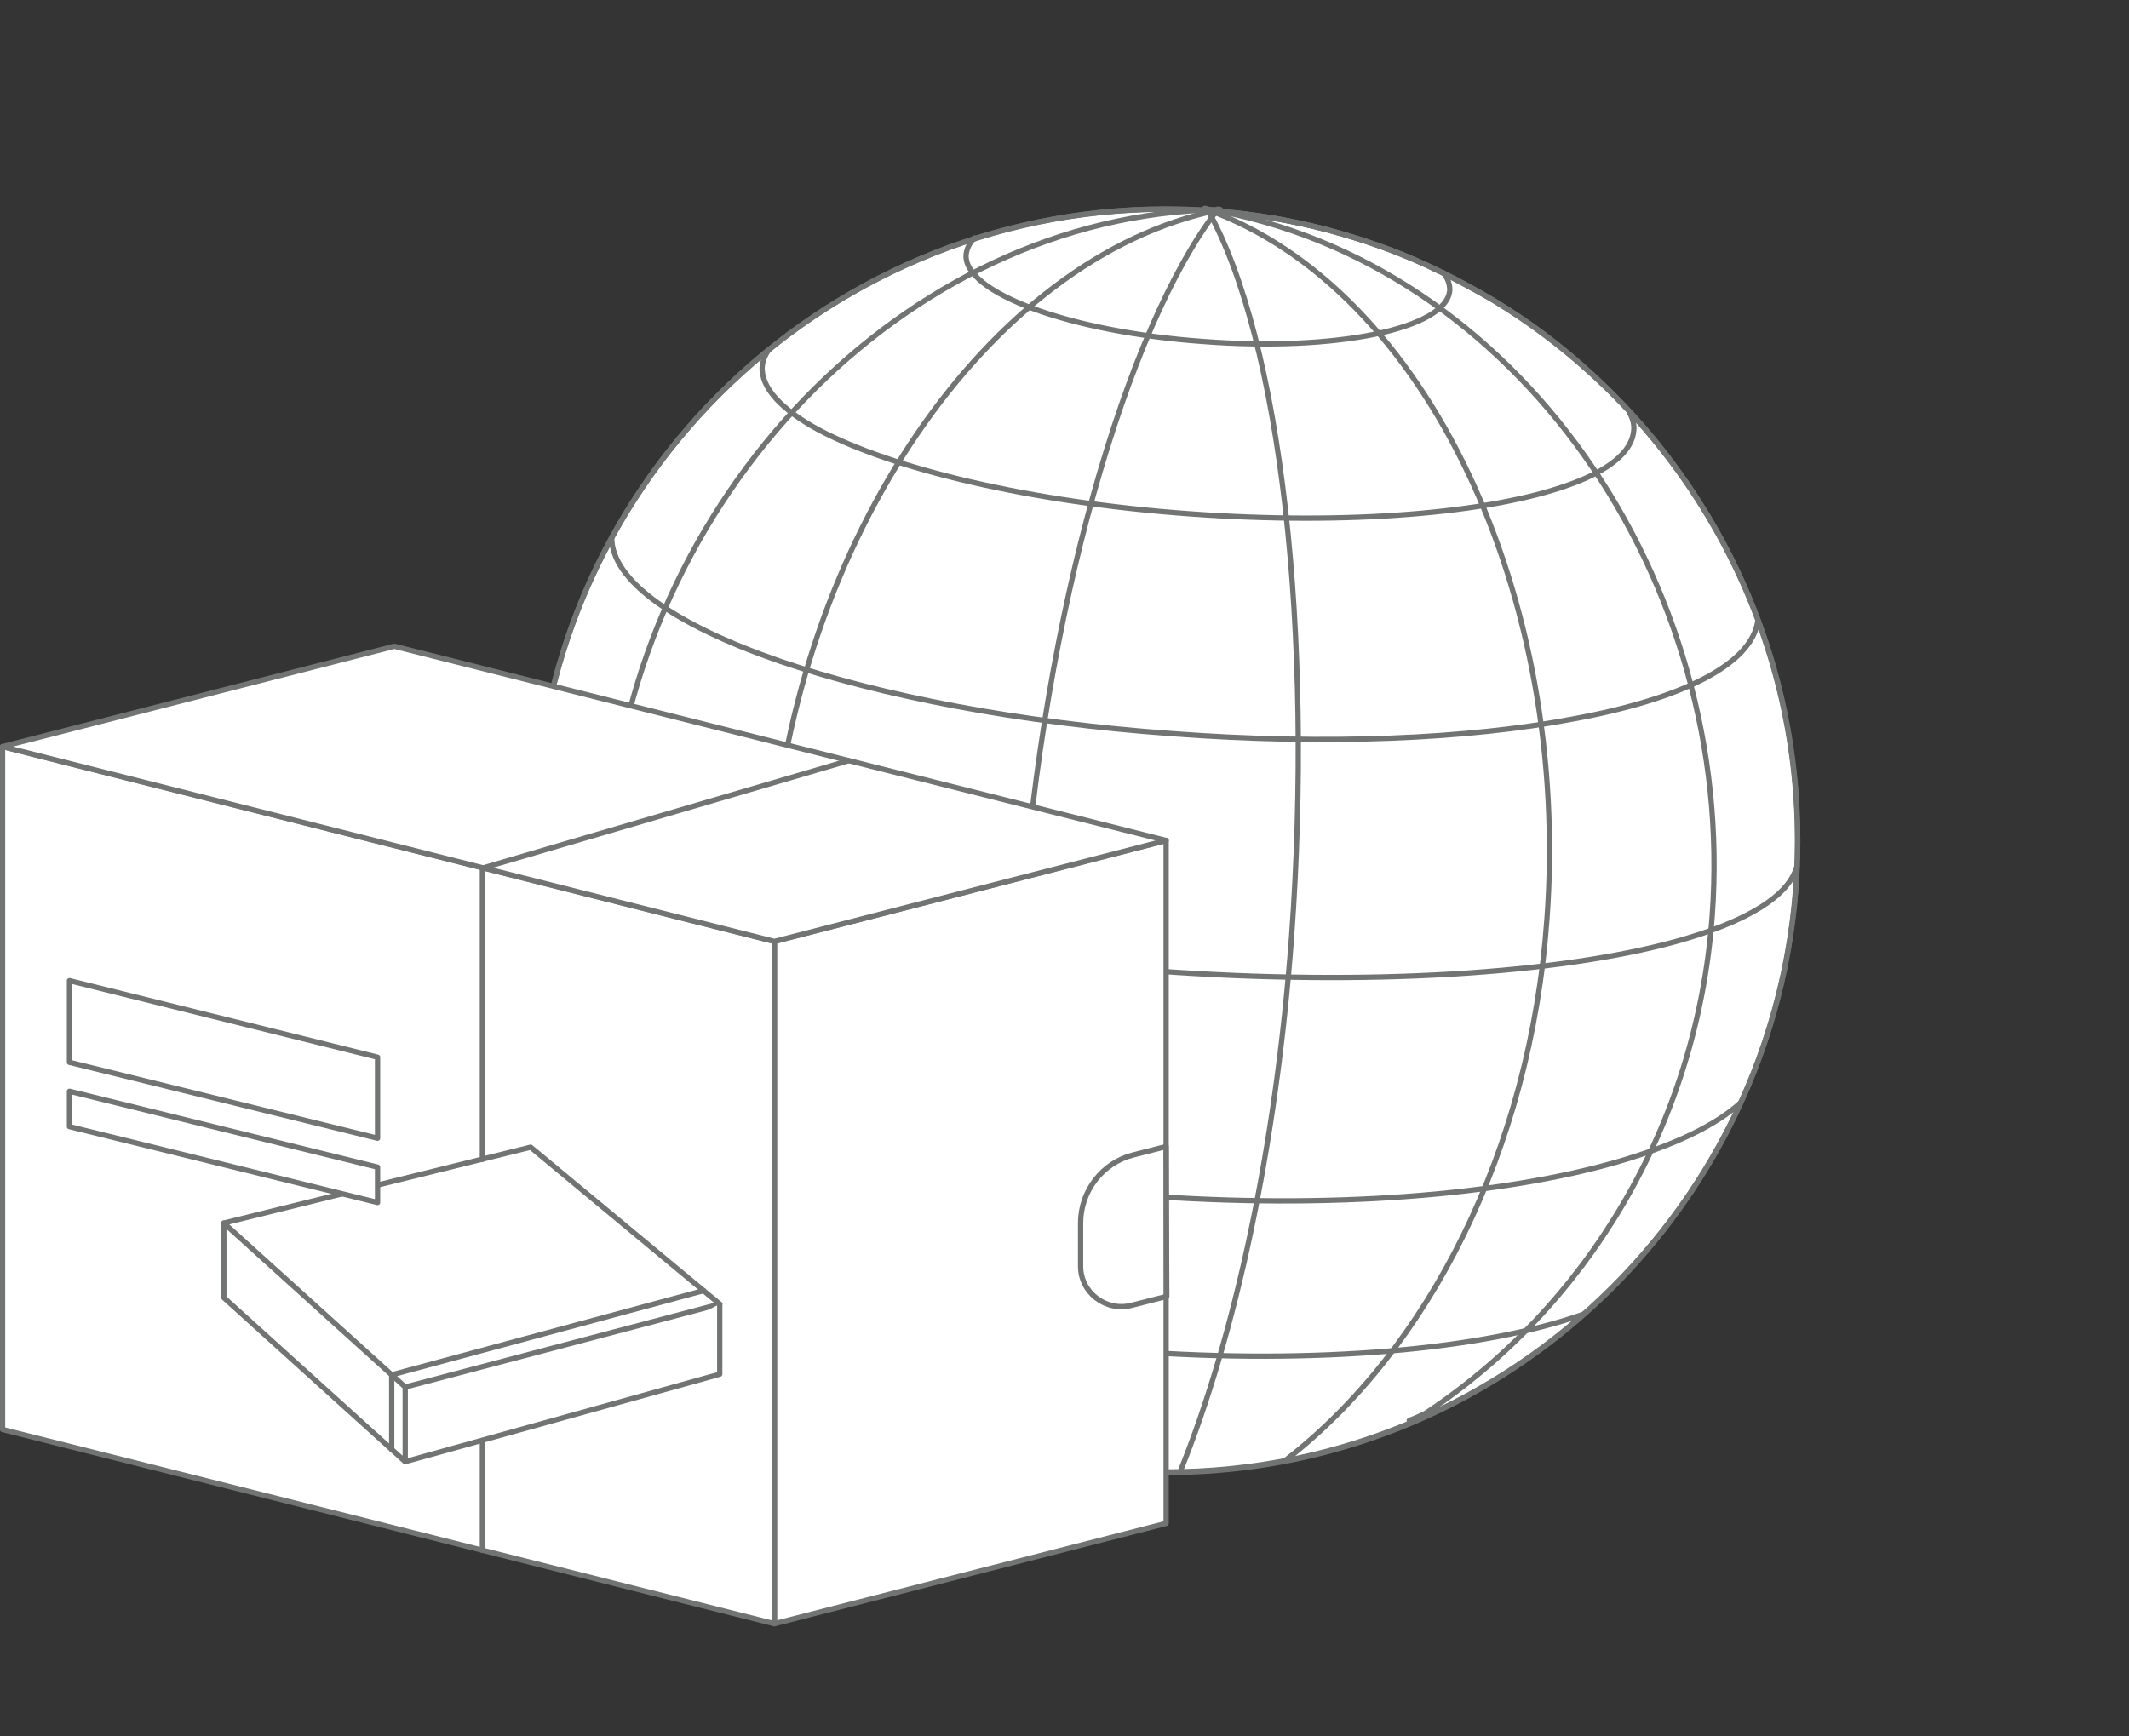
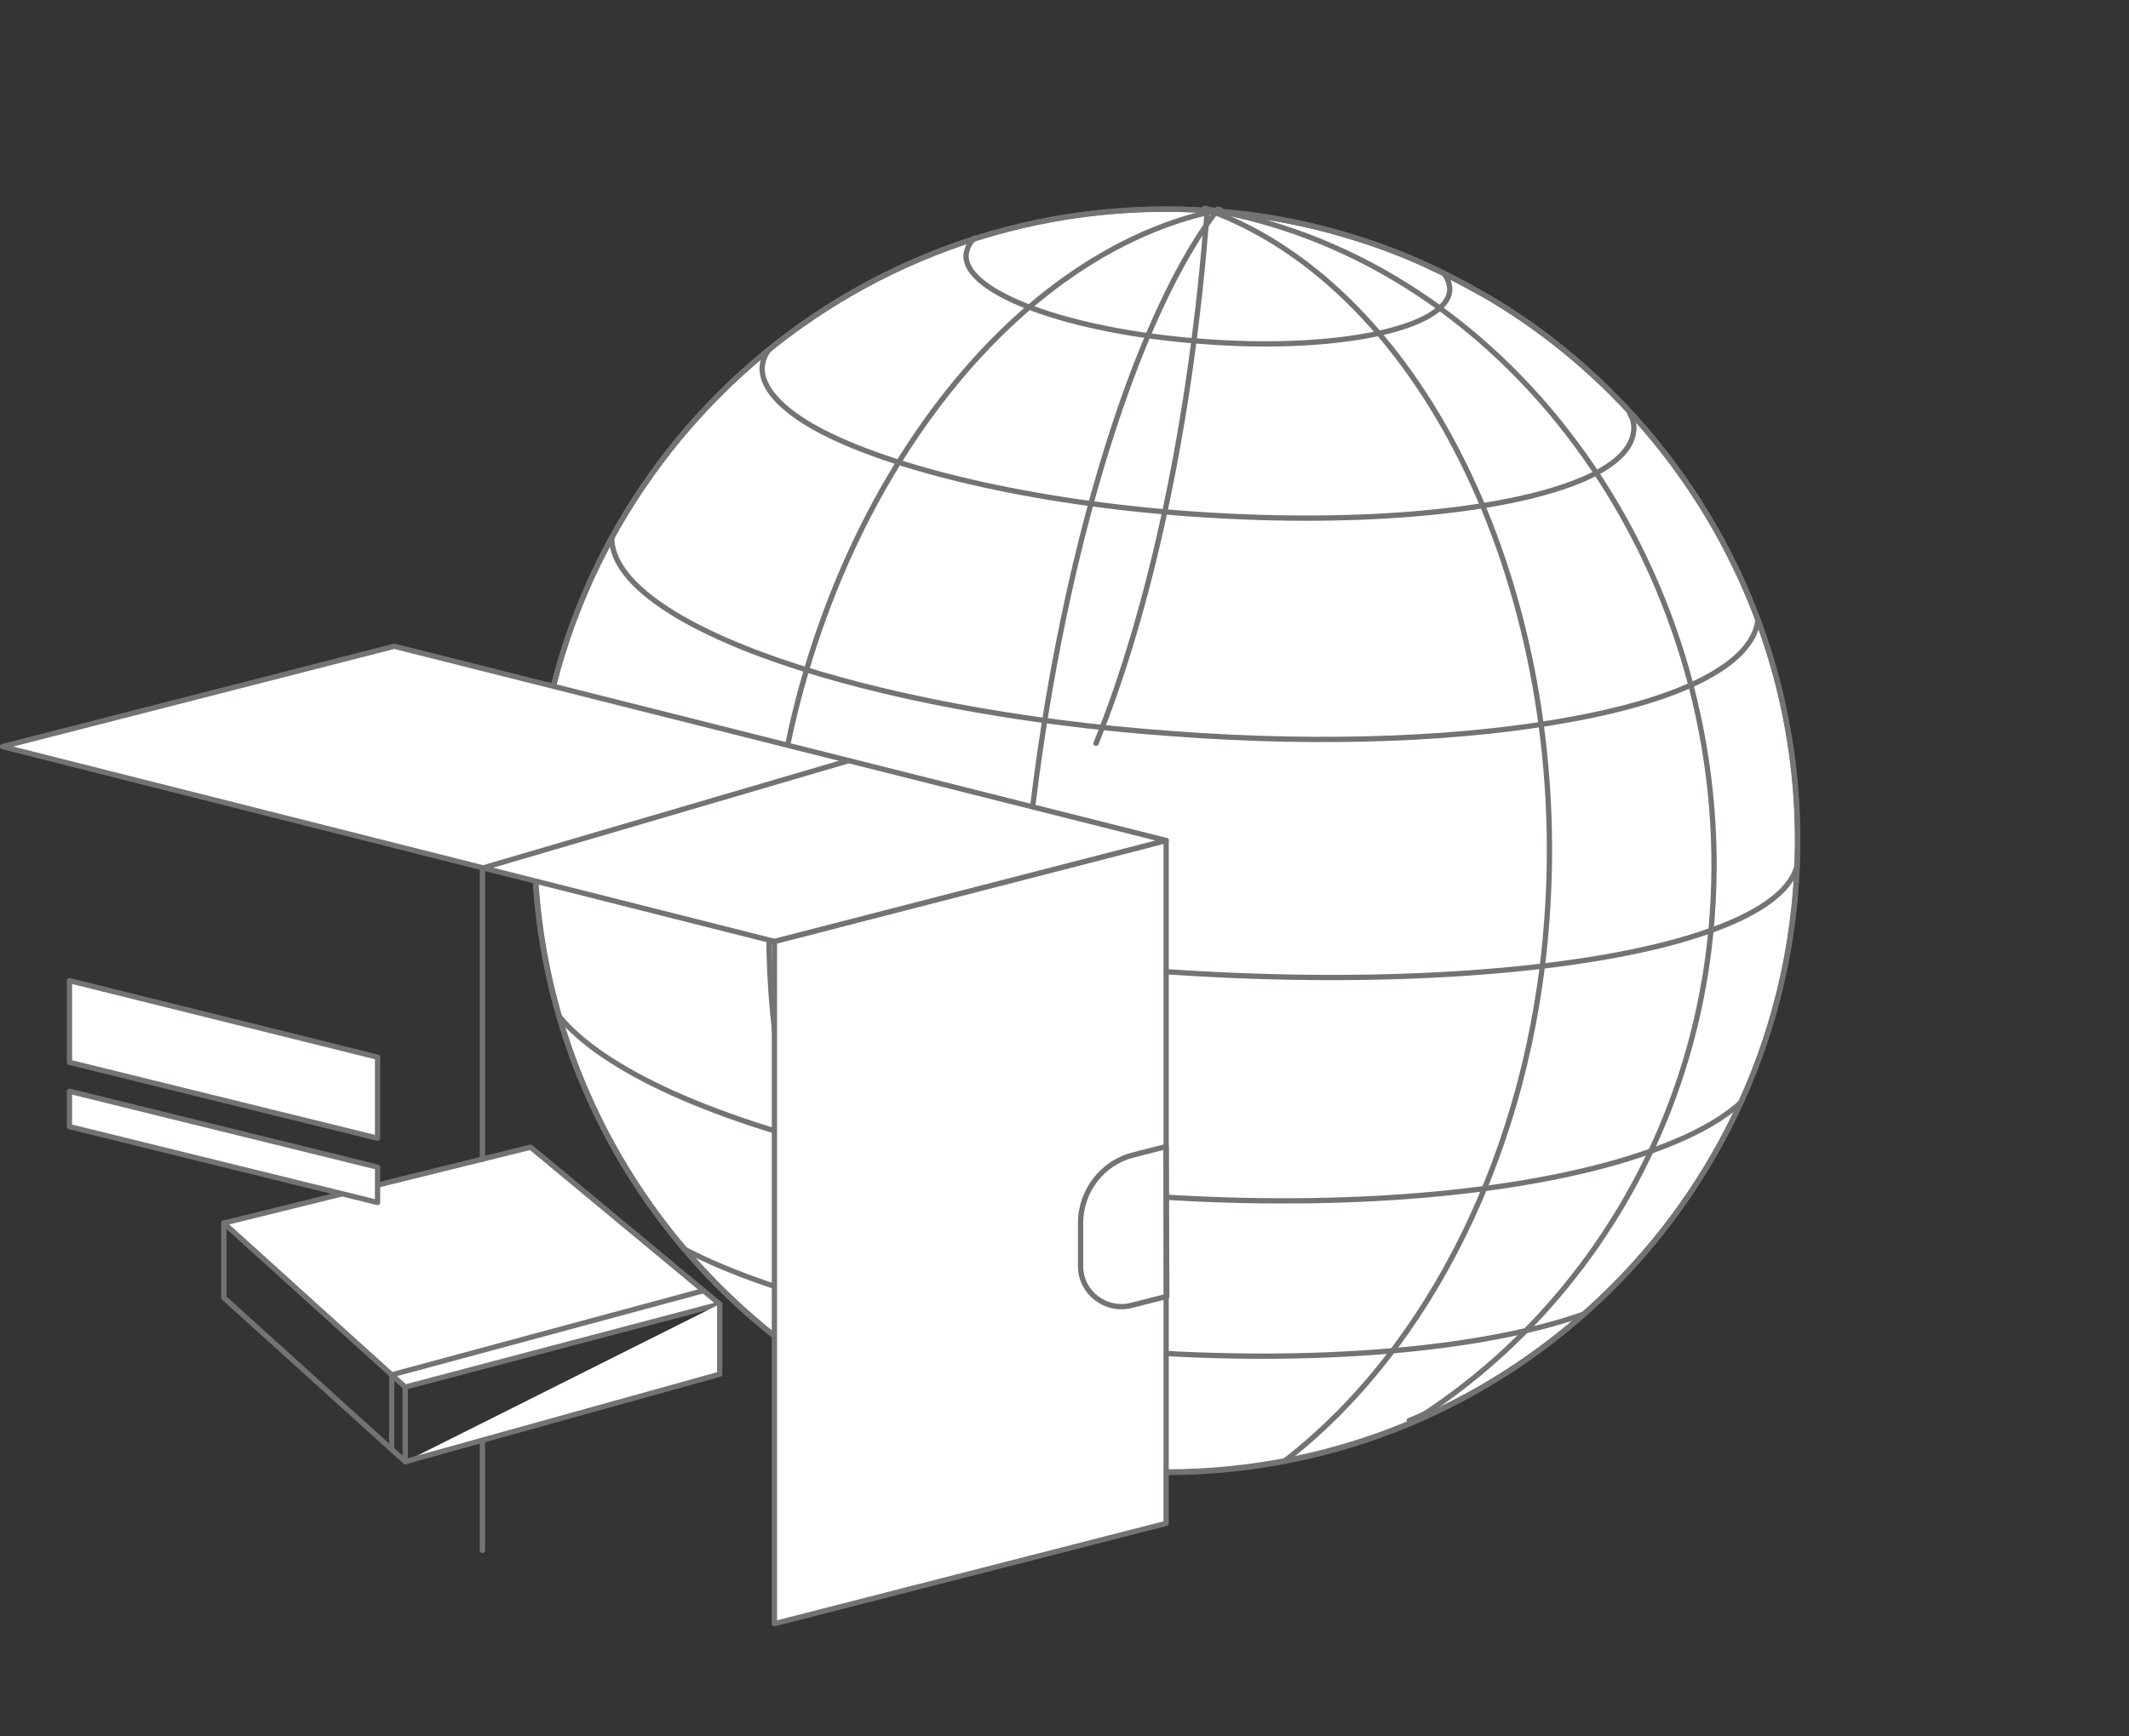
<svg xmlns="http://www.w3.org/2000/svg" xmlns:xlink="http://www.w3.org/1999/xlink" id="Слой_1" x="0px" y="0px" viewBox="0 0 331 270" style="enable-background:new 0 0 331 270;" xml:space="preserve">
  <rect x="0" y="0" width="331" height="270" fill="#333333" stroke="none" />
  <style type="text/css"> .st0{fill:#C4C4C4;fill-opacity:1.000000e-02;} .st1{clip-path:url(#SVGID_00000158734742029938276420000009288112481440448655_);} .st2{fill:#FFFFFF;stroke:#727474;stroke-width:0.822;stroke-linecap:round;stroke-linejoin:round;stroke-miterlimit:10;} .st3{fill:none;stroke:#727474;stroke-width:0.822;stroke-linecap:round;stroke-linejoin:round;stroke-miterlimit:10;} .st4{fill:#FFFFFF;} </style>
  <rect class="st0" width="331" height="270" />
  <g>
    <defs>
      <rect id="SVGID_1_" y="32" width="279.9" height="221" />
    </defs>
    <clipPath id="SVGID_00000060019782964478541010000016699026275473680296_">
      <use xlink:href="#SVGID_1_" style="overflow:visible;" />
    </clipPath>
    <g style="clip-path:url(#SVGID_00000060019782964478541010000016699026275473680296_);">
      <path class="st2" d="M279.2,137.9c-1.1,14.8-5.4,28.6-12.2,40.8c-10,17.9-25.4,32.2-43.8,40.9c-14.8,7-31.6,10.4-49.1,9.1 c-3.4-0.3-6.8-0.7-10.2-1.3c-5.6-1-11-2.5-16.2-4.3c-6.3-2.3-12.3-5.2-17.9-8.7c-0.8-0.5-1.6-1-2.3-1.5 c-28.9-18.9-46.9-52.5-44.2-89.3c4-54.1,51-94.7,105.1-90.8c1.1,0.1,2.2,0.2,3.4,0.3c5.8,0.6,11.5,1.7,16.9,3.3 c5.2,1.5,10.3,3.4,15.1,5.8c2.6,1.3,5.2,2.7,7.7,4.1c1.1,0.6,2.1,1.3,3.1,1.9c4.1,2.6,8,5.6,11.6,8.8 C268.4,76.6,281.5,106,279.2,137.9z" />
      <path class="st3" d="M181.3,228.9c54.2,0,98.2-44,98.2-98.2c0-54.2-44-98.2-98.2-98.2s-98.2,44-98.2,98.2 C83.1,184.9,127.1,228.9,181.3,228.9z" />
      <path class="st3" d="M224.4,42.4c0.7,0.9,1,1.8,1,2.7c-0.4,6-17.6,9.6-38.4,8c-20.8-1.5-37.2-7.6-36.8-13.5 c0.1-0.9,0.5-1.8,1.3-2.6" />
      <path class="st3" d="M119.5,54.4c-0.6,0.9-0.9,1.7-1,2.6c-0.2,3.3,3,6.7,8.7,9.8c11.4,6.1,32.9,11.3,57.7,13.1 c24.8,1.8,46.8-0.1,59-4.5c6.2-2.2,9.8-5.1,10.1-8.4c0.1-0.9-0.1-1.8-0.6-2.7" />
      <path class="st3" d="M273.3,96.5c-0.9,6.8-11.8,12.2-28.7,15.3c-16.3,3.1-38.2,4.1-62.2,2.3c-23.9-1.7-45.5-5.9-61.2-11.3 C105,97.2,95,90.3,95.1,83.5" />
      <path class="st3" d="M279.4,134.6c-1.2,4.8-8,8.8-18.8,11.8c-18.2,5-47.8,7-80.8,4.6c-33.1-2.4-62-8.7-79.3-16.2 c-10.2-4.5-16.4-9.5-16.9-14.4c0-0.4,0-0.7,0-1.1c0-0.6,0.2-1.1,0.3-1.7" />
      <path class="st3" d="M86.9,158c3.4,4.2,9.5,8.3,17.7,12c17.1,7.7,43.1,13.7,72.6,15.9c29.5,2.2,56.1,0,74.2-5.2 c8.6-2.5,15.3-5.6,19.3-9.3" />
      <path class="st3" d="M106.3,194.2c14.4,7.6,39.8,13.7,69.1,15.9c29.3,2.2,55.4-0.3,70.7-5.7" />
-       <path class="st3" d="M129.8,214.4c-0.8-0.5-1.6-1-2.3-1.5c-22.1-19.9-35.2-50.2-32.8-83.1c3.8-52.1,45.8-96.3,94.7-97.2 c0.1,0,0.2,0,0.3,0" />
      <path class="st3" d="M189.7,32.6c-0.1,0-0.3,0-0.4,0.1c-35.6,7.3-65.7,51.4-69.4,101.5c-2.6,36,8.6,68.7,27.8,88.9" />
      <path class="st3" d="M191.8,33.1c5.8,0.6,11.5,1.7,16.9,3.3c5.2,1.5,10.3,3.4,15.1,5.8" />
      <path class="st3" d="M163.9,227.4c-5.3-22.1-7.4-52-5-84.8c3.4-47.1,16.1-91.5,30.4-110c0,0,0-0.1,0.1-0.1" />
      <path class="st3" d="M187.3,32.4c0.1,0,0.2,0,0.3,0.1c48.2,8.1,82.4,57.8,78.6,109.9c-2.4,32.9-19.8,61-44.6,77.4 c-0.8,0.4-1.7,0.8-2.5,1.1" />
      <path class="st3" d="M200.1,226.9c21.9-17.1,37.8-47.9,40.4-83.9c3.7-50.1-18.7-98.1-52.8-110.4c-0.1,0-0.2-0.1-0.4-0.1" />
-       <path class="st3" d="M187.7,32.5c11.5,20.4,16.5,66.1,13.1,113.2c-2.4,32.7-8.8,62.1-17.3,83.1" />
+       <path class="st3" d="M187.7,32.5c-2.4,32.7-8.8,62.1-17.3,83.1" />
      <path class="st2" d="M181.3,130.7l-60.9,15.7v106.1l60.9-15.6V130.7z" />
      <path class="st3" d="M181.3,178.3l-5.1,1.3c-4.8,1.2-8.2,5.6-8.2,10.6v6.7c0,4.1,3.9,7.1,7.9,6.1l5.5-1.4L181.3,178.3L181.3,178.3 z" />
-       <path class="st2" d="M120.4,252.5l-120-30.2V116.1l120,30.3V252.5z" />
      <path class="st2" d="M0.4,116.1l60.9-15.6l120,30.2l-60.9,15.7L0.4,116.1z" />
      <path class="st2" d="M34.8,190.2L63,215.7l48.9-12.9l-29.4-24.4L34.8,190.2z" />
      <path class="st3" d="M63,215.7v11.6l-28.2-25.5v-11.6" />
      <path class="st4" d="M111.9,202.8v10.9L63,227.3" />
      <path class="st3" d="M111.9,202.8v10.9L63,227.3" />
      <path class="st3" d="M60.9,225.4v-11.6l48.5-13.1" />
      <path class="st2" d="M58.7,177l-47.9-11.8v-12.7l47.9,11.9V177z" />
      <path class="st2" d="M58.7,187l-47.9-11.8v-5.5l47.9,11.8V187z" />
      <path class="st3" d="M75,180.3V135l56.9-16.7" />
      <path class="st3" d="M75,241.1V224" />
    </g>
  </g>
</svg>